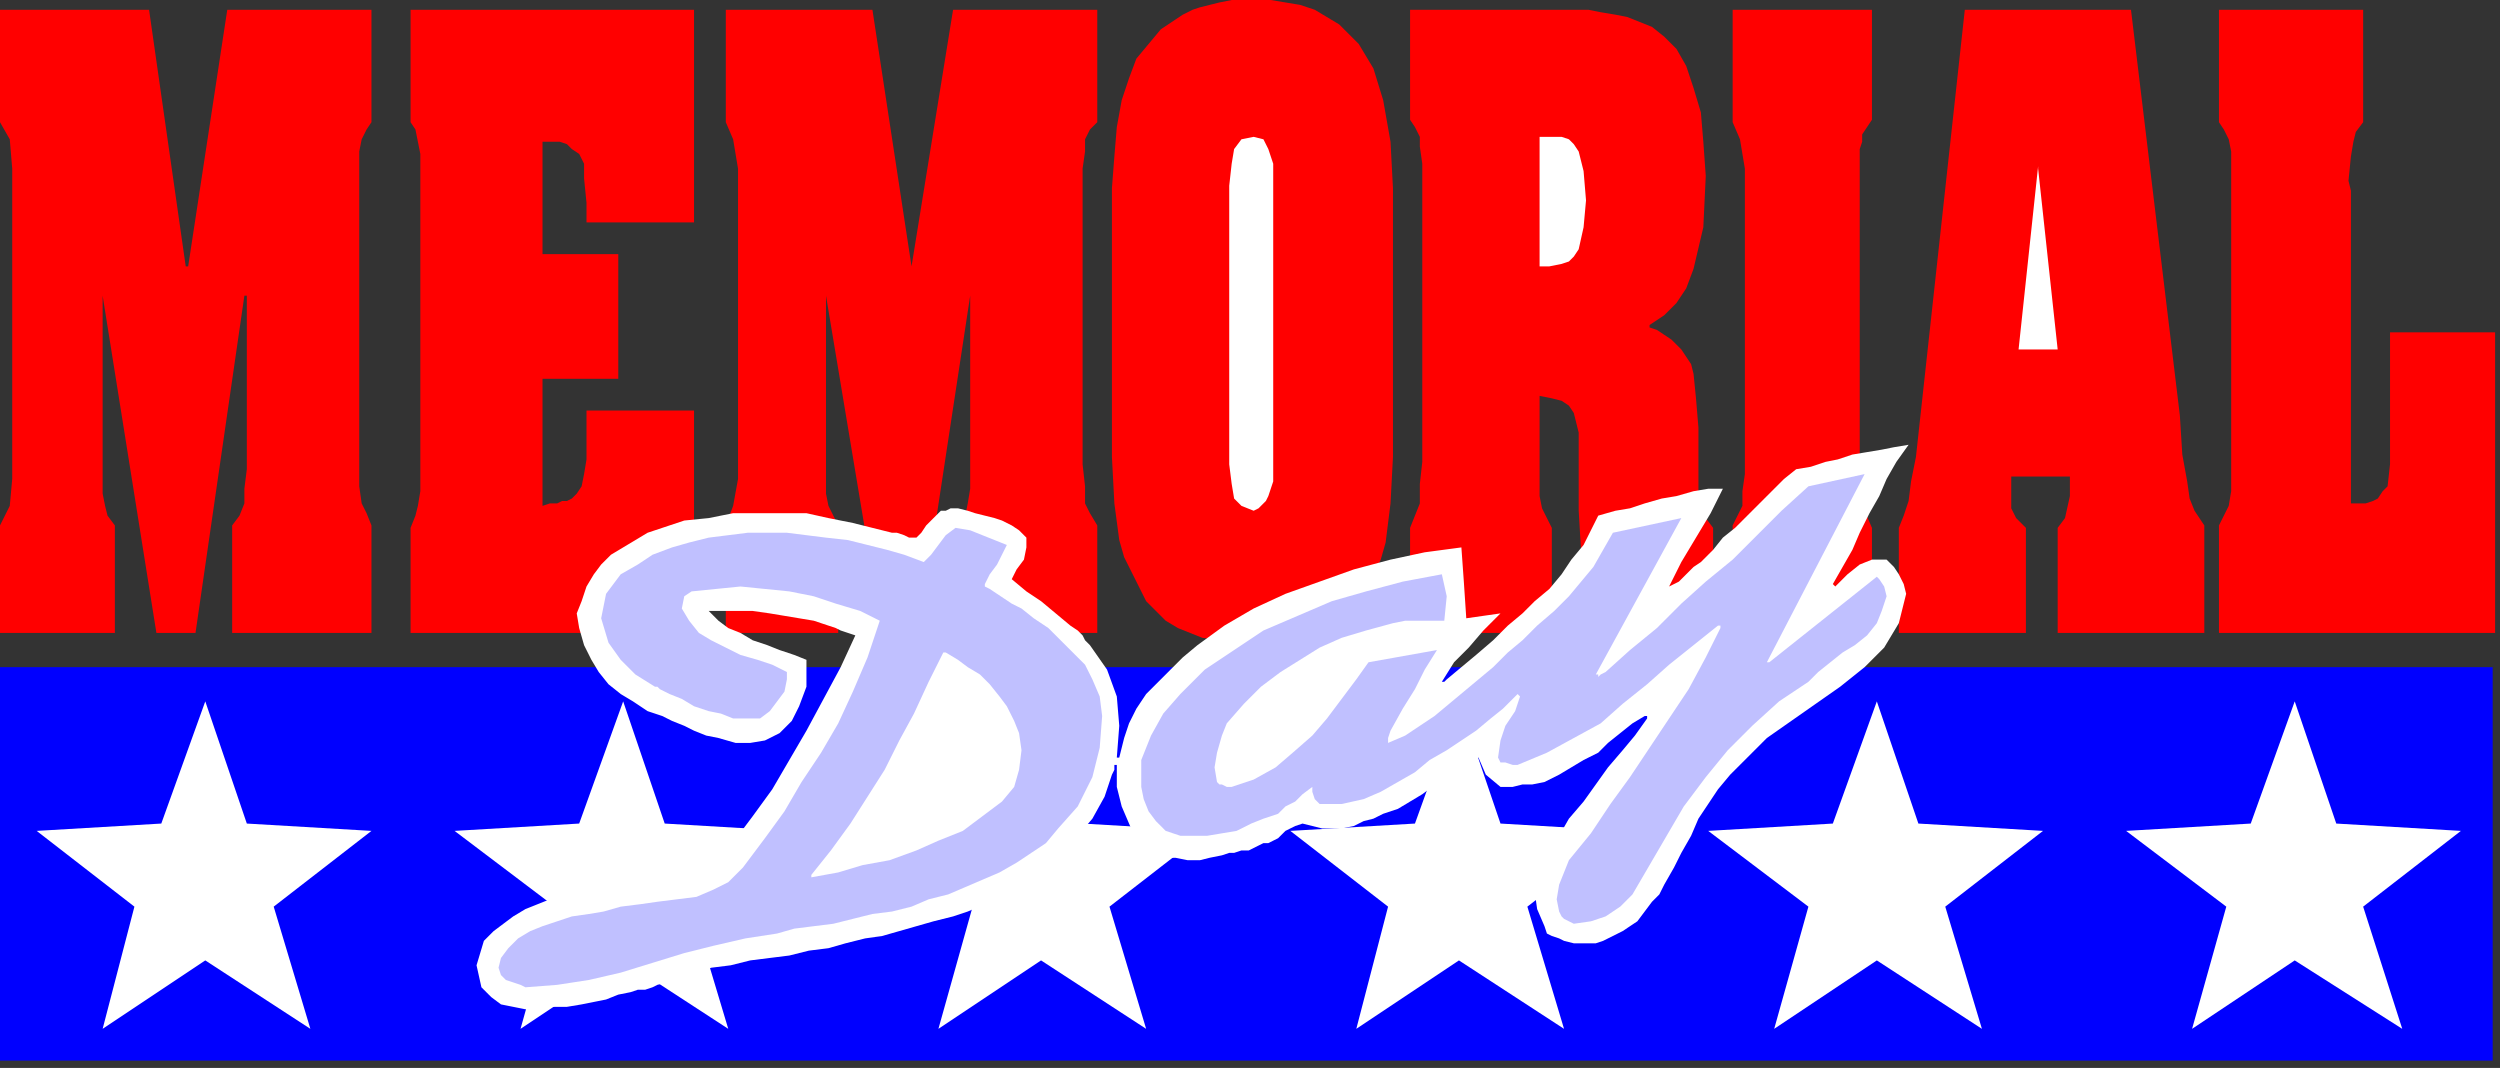
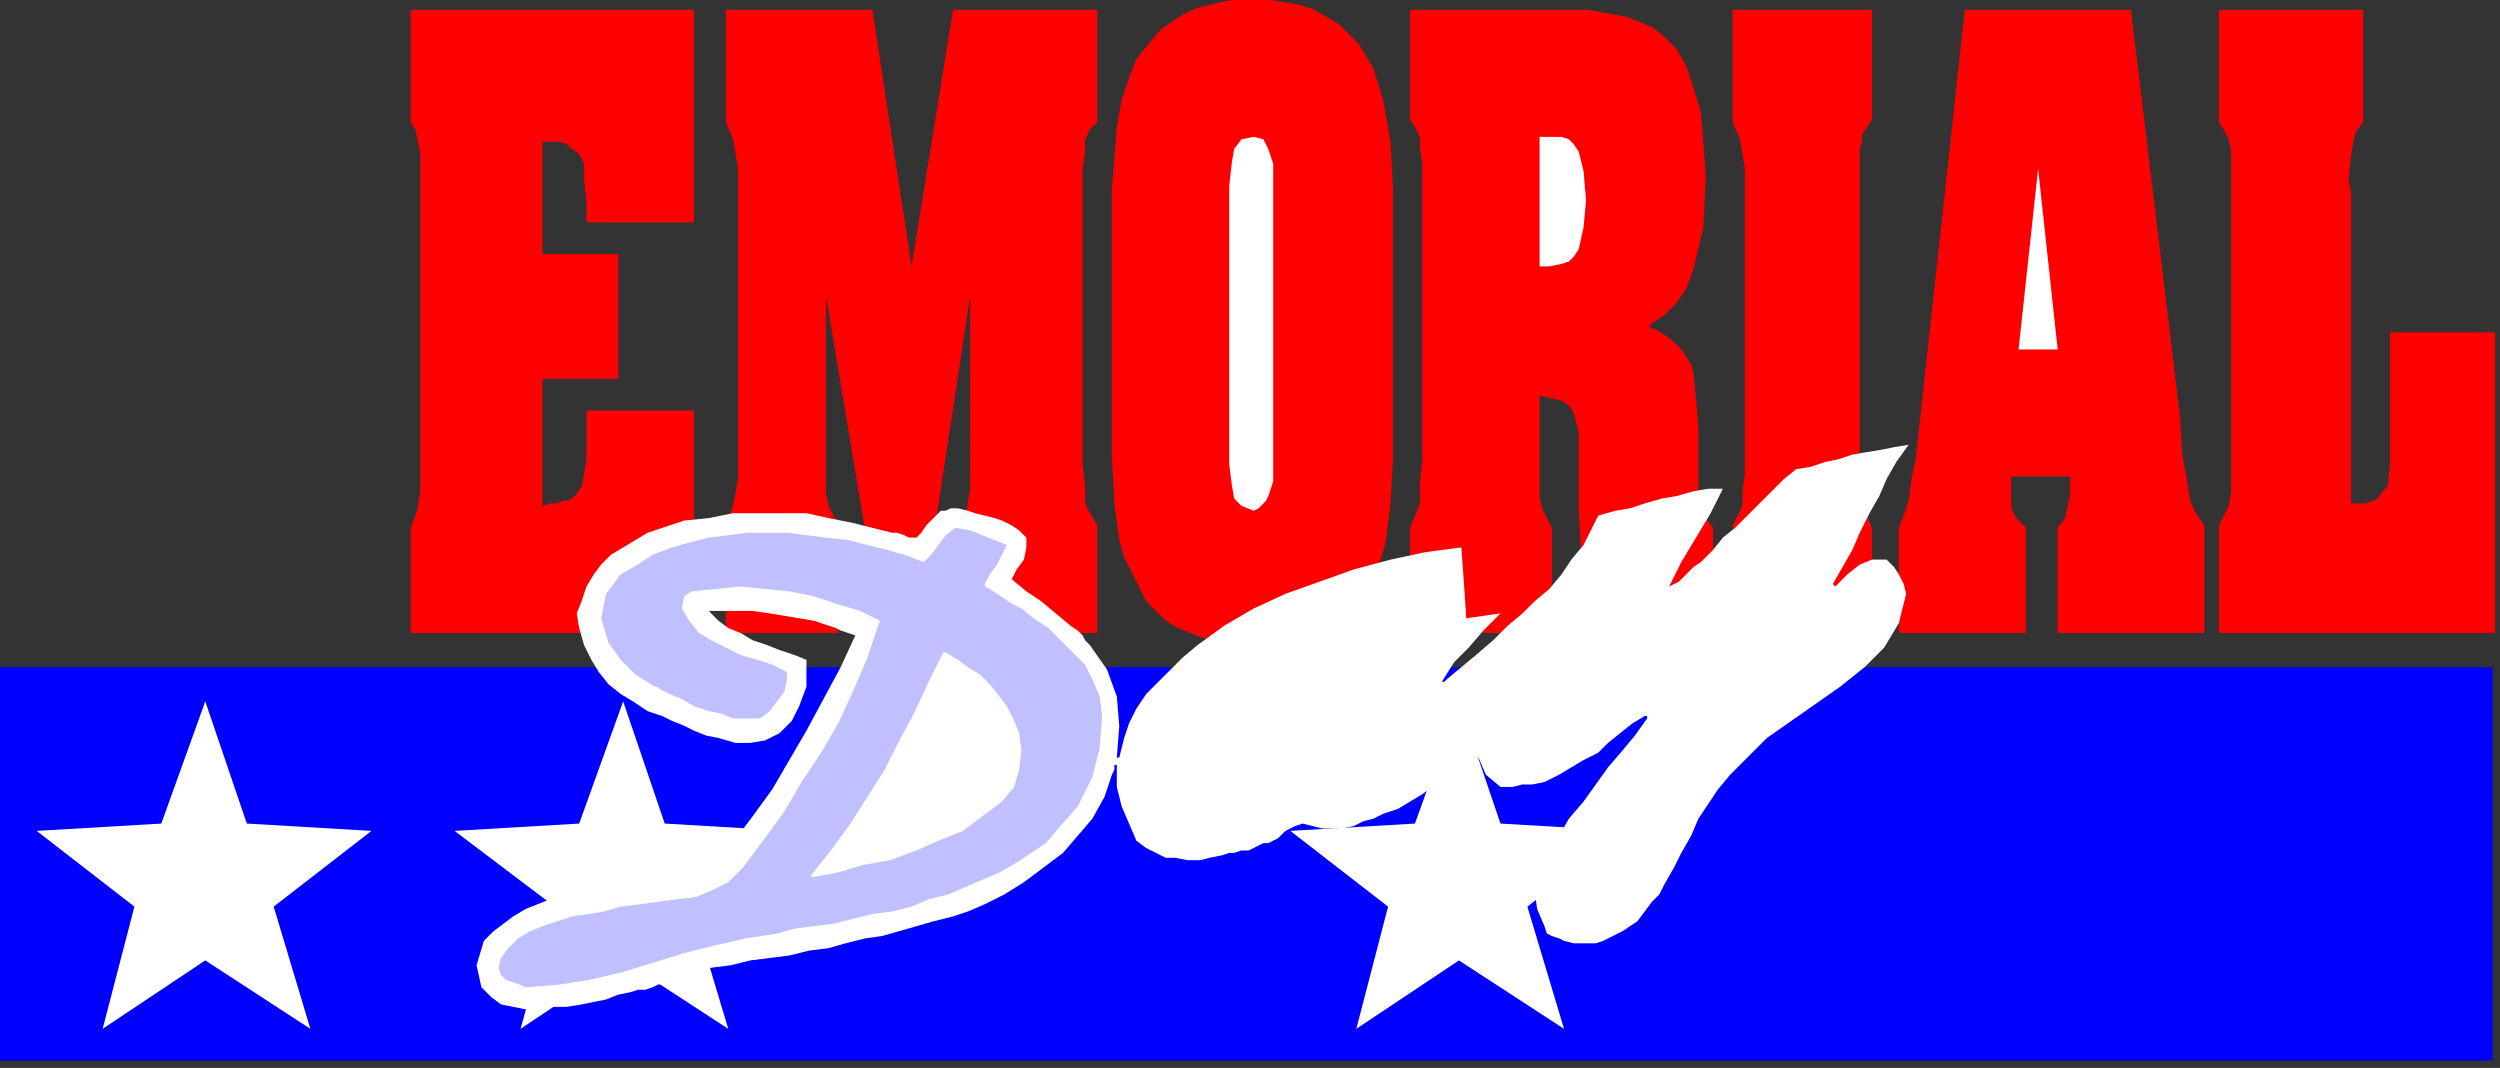
<svg xmlns="http://www.w3.org/2000/svg" xmlns:ns1="http://sodipodi.sourceforge.net/DTD/sodipodi-0.dtd" xmlns:ns2="http://www.inkscape.org/namespaces/inkscape" version="1.0" width="270.669mm" height="115.623mm" id="svg49" ns1:docname="MEMOR002.WMF">
  <rect width="100%" height="100%" fill="#333333" stroke="none" />
  <ns1:namedview pagecolor="#ffffff" bordercolor="#666666" borderopacity="1" objecttolerance="10" gridtolerance="10" guidetolerance="10" ns2:pageopacity="0" ns2:pageshadow="2" ns2:window-width="640" ns2:window-height="480" id="namedview51" />
  <defs id="defs3">
    <pattern id="WMFhbasepattern" patternUnits="userSpaceOnUse" width="6" height="6" x="0" y="0" />
  </defs>
  <path style="fill:#0000ff;fill-rule:evenodd;fill-opacity:1;stroke:none;" d="  M 0,434   L 1020,434   L 1020,273   L 0,273   L 0,434  z " id="path5" />
  <path style="fill:#ff0000;fill-rule:evenodd;fill-opacity:1;stroke:none;" d="  M 908,4   L 967,4   L 967,50   L 964,54   L 963,58   L 962,64   L 961,74   L 962,78   L 962,84   L 962,206   L 968,206   L 971,205   L 973,204   L 975,201   L 977,199   L 978,190   L 978,178   L 978,136   L 1021,136   L 1021,259   L 908,259   L 908,215   L 910,211   L 912,207   L 913,201   L 913,195   L 913,190   L 913,69   L 913,62   L 912,57   L 910,53   L 908,50   L 908,4  z " id="path7" />
  <path style="fill:#ff0000;fill-rule:evenodd;fill-opacity:1;stroke:none;" d="  M 872,4   L 892,170   L 893,186   L 895,197   L 896,204   L 898,209   L 900,212   L 902,215   L 902,259   L 842,259   L 842,216   L 845,212   L 847,203   L 847,198   L 847,195   L 823,195   L 823,197   L 823,203   L 823,208   L 825,212   L 827,214   L 829,216   L 829,259   L 777,259   L 777,216   L 779,211   L 781,205   L 782,197   L 784,187   L 804,4   L 872,4  z " id="path9" />
  <path style="fill:#ff0000;fill-rule:evenodd;fill-opacity:1;stroke:none;" d="  M 709,4   L 766,4   L 766,49   L 764,52   L 762,55   L 762,58   L 761,61   L 761,67   L 761,74   L 761,188   L 761,198   L 762,205   L 763,209   L 766,216   L 766,259   L 709,259   L 709,215   L 711,211   L 713,207   L 713,201   L 714,194   L 714,186   L 714,74   L 714,69   L 712,57   L 709,50   L 709,4  z " id="path11" />
  <path style="fill:#ff0000;fill-rule:evenodd;fill-opacity:1;stroke:none;" d="  M 577,4   L 650,4   L 655,5   L 661,6   L 666,7   L 671,9   L 676,11   L 681,15   L 686,20   L 690,27   L 693,36   L 696,46   L 697,58   L 698,72   L 697,93   L 693,110   L 690,118   L 686,124   L 681,129   L 675,133   L 675,134   L 678,135   L 681,137   L 684,139   L 686,141   L 688,143   L 690,146   L 692,149   L 693,153   L 694,163   L 695,175   L 695,194   L 695,202   L 696,208   L 698,212   L 701,216   L 701,259   L 649,259   L 648,250   L 647,240   L 647,226   L 646,209   L 646,194   L 646,185   L 646,177   L 644,169   L 642,166   L 639,164   L 635,163   L 630,162   L 630,198   L 630,203   L 631,208   L 633,212   L 635,216   L 635,259   L 577,259   L 577,216   L 579,211   L 581,206   L 581,198   L 582,189   L 582,184   L 582,67   L 581,60   L 581,56   L 579,52   L 577,49   L 577,4  z " id="path13" />
  <path style="fill:#ff0000;fill-rule:evenodd;fill-opacity:1;stroke:none;" d="  M 455,187   L 455,77   L 456,64   L 457,52   L 459,41   L 462,32   L 465,24   L 470,18   L 475,12   L 481,8   L 484,6   L 488,4   L 491,3   L 495,2   L 499,1   L 504,0   L 508,0   L 513,0   L 520,0   L 526,1   L 532,2   L 538,4   L 543,7   L 548,10   L 552,14   L 556,18   L 562,28   L 566,41   L 569,58   L 570,77   L 570,187   L 569,206   L 567,222   L 565,229   L 562,235   L 559,241   L 556,246   L 552,250   L 548,254   L 543,257   L 538,259   L 533,261   L 527,262   L 520,263   L 513,264   L 505,263   L 499,262   L 492,261   L 487,259   L 482,257   L 477,254   L 473,250   L 469,246   L 466,240   L 463,234   L 460,228   L 458,221   L 456,206   L 455,187  z " id="path15" />
  <path style="fill:#ff0000;fill-rule:evenodd;fill-opacity:1;stroke:none;" d="  M 297,4   L 357,4   L 373,109   L 373,109   L 390,4   L 449,4   L 449,50   L 446,53   L 444,57   L 444,62   L 443,69   L 443,190   L 444,199   L 444,206   L 446,210   L 449,215   L 449,259   L 392,259   L 392,215   L 395,211   L 396,206   L 397,200   L 397,192   L 397,181   L 397,121   L 397,121   L 376,259   L 361,259   L 338,121   L 338,121   L 338,191   L 338,192   L 338,194   L 338,202   L 339,207   L 341,211   L 343,215   L 343,259   L 297,259   L 297,215   L 300,207   L 302,196   L 302,190   L 302,74   L 302,69   L 300,57   L 297,50   L 297,4  z " id="path17" />
  <path style="fill:#ff0000;fill-rule:evenodd;fill-opacity:1;stroke:none;" d="  M 168,4   L 284,4   L 284,91   L 240,91   L 240,83   L 239,73   L 239,67   L 237,63   L 234,61   L 232,59   L 229,58   L 226,58   L 222,58   L 222,104   L 253,104   L 253,155   L 222,155   L 222,207   L 225,206   L 228,206   L 230,205   L 232,205   L 234,204   L 236,202   L 238,199   L 239,194   L 240,188   L 240,180   L 240,168   L 284,168   L 284,259   L 168,259   L 168,216   L 170,211   L 171,207   L 172,201   L 172,193   L 172,190   L 172,69   L 172,63   L 171,58   L 170,53   L 168,50   L 168,4  z " id="path19" />
-   <path style="fill:#ff0000;fill-rule:evenodd;fill-opacity:1;stroke:none;" d="  M 0,4   L 61,4   L 76,109   L 77,109   L 93,4   L 152,4   L 152,50   L 150,53   L 148,57   L 147,62   L 147,69   L 147,190   L 147,199   L 148,206   L 150,210   L 152,215   L 152,259   L 95,259   L 95,215   L 98,211   L 100,206   L 100,200   L 101,192   L 101,181   L 101,121   L 100,121   L 80,259   L 64,259   L 42,121   L 42,121   L 42,191   L 42,192   L 42,194   L 42,202   L 43,207   L 44,211   L 47,215   L 47,259   L 0,259   L 0,215   L 4,207   L 5,196   L 5,190   L 5,74   L 5,69   L 4,57   L 0,50   L 0,4  z " id="path21" />
-   <path style="fill:#ffffff;fill-rule:evenodd;fill-opacity:1;stroke:none;" d="  M 911,371   L 870,340   L 921,337   L 939,287   L 956,337   L 1007,340   L 967,371   L 983,421   L 939,393   L 897,421   L 911,371  z " id="path23" />
-   <path style="fill:#ffffff;fill-rule:evenodd;fill-opacity:1;stroke:none;" d="  M 740,371   L 699,340   L 750,337   L 768,287   L 785,337   L 836,340   L 796,371   L 811,421   L 768,393   L 726,421   L 740,371  z " id="path25" />
  <path style="fill:#ffffff;fill-rule:evenodd;fill-opacity:1;stroke:none;" d="  M 568,371   L 528,340   L 579,337   L 597,287   L 614,337   L 665,340   L 625,371   L 640,421   L 597,393   L 555,421   L 568,371  z " id="path27" />
-   <path style="fill:#ffffff;fill-rule:evenodd;fill-opacity:1;stroke:none;" d="  M 398,371   L 357,340   L 408,337   L 426,287   L 443,337   L 494,340   L 454,371   L 469,421   L 426,393   L 384,421   L 398,371  z " id="path29" />
  <path style="fill:#ffffff;fill-rule:evenodd;fill-opacity:1;stroke:none;" d="  M 227,371   L 186,340   L 237,337   L 255,287   L 272,337   L 323,340   L 283,371   L 298,421   L 255,393   L 213,421   L 227,371  z " id="path31" />
  <path style="fill:#ffffff;fill-rule:evenodd;fill-opacity:1;stroke:none;" d="  M 55,371   L 15,340   L 66,337   L 84,287   L 101,337   L 152,340   L 112,371   L 127,421   L 84,393   L 42,421   L 55,371  z " id="path33" />
  <path style="fill:#ffffff;fill-rule:evenodd;fill-opacity:1;stroke:none;" d="  M 215,413   L 221,413   L 226,412   L 232,412   L 238,411   L 243,410   L 248,409   L 253,407   L 258,406   L 261,405   L 264,405   L 267,404   L 269,403   L 273,402   L 276,401   L 280,400   L 283,399   L 291,396   L 299,395   L 307,393   L 315,392   L 323,391   L 331,389   L 339,388   L 346,386   L 354,384   L 361,383   L 368,381   L 375,379   L 382,377   L 390,375   L 396,373   L 403,370   L 411,366   L 419,361   L 427,355   L 435,349   L 441,342   L 447,335   L 452,326   L 455,317   L 456,315   L 456,313   L 456,313   L 457,313   L 457,322   L 459,330   L 462,337   L 465,344   L 469,347   L 473,349   L 477,351   L 481,351   L 486,352   L 491,352   L 495,351   L 500,350   L 503,349   L 505,349   L 508,348   L 511,348   L 513,347   L 515,346   L 517,345   L 519,345   L 523,343   L 526,340   L 530,338   L 533,337   L 537,338   L 541,339   L 545,339   L 549,339   L 554,338   L 558,336   L 562,335   L 566,333   L 572,331   L 577,328   L 582,325   L 586,322   L 591,319   L 596,316   L 600,312   L 605,310   L 608,317   L 614,322   L 619,322   L 623,321   L 627,321   L 632,320   L 638,317   L 643,314   L 648,311   L 654,308   L 658,304   L 663,300   L 668,296   L 673,293   L 674,293   L 674,294   L 669,301   L 664,307   L 658,314   L 653,321   L 648,328   L 642,335   L 638,342   L 633,350   L 630,357   L 628,365   L 629,372   L 632,379   L 633,382   L 635,383   L 638,384   L 640,385   L 644,386   L 648,386   L 653,386   L 656,385   L 660,383   L 664,381   L 667,379   L 670,377   L 673,373   L 676,369   L 679,366   L 681,362   L 685,355   L 688,349   L 692,342   L 695,335   L 699,329   L 703,323   L 708,317   L 714,311   L 723,302   L 733,295   L 743,288   L 753,281   L 763,273   L 771,265   L 777,255   L 780,243   L 779,239   L 777,235   L 775,232   L 772,229   L 766,229   L 761,231   L 756,235   L 751,240   L 751,240   L 750,239   L 754,232   L 758,225   L 761,218   L 765,210   L 769,203   L 772,196   L 776,189   L 781,182   L 775,183   L 770,184   L 764,185   L 758,186   L 752,188   L 747,189   L 741,191   L 735,192   L 730,196   L 725,201   L 720,206   L 715,211   L 710,216   L 705,220   L 701,225   L 696,230   L 693,232   L 690,235   L 687,238   L 683,240   L 688,230   L 694,220   L 700,210   L 705,200   L 699,200   L 693,201   L 686,203   L 680,204   L 673,206   L 667,208   L 661,209   L 654,211   L 651,217   L 648,223   L 643,229   L 639,235   L 634,241   L 628,246   L 623,251   L 617,256   L 611,262   L 604,268   L 598,273   L 592,278   L 591,279   L 590,279   L 595,271   L 601,265   L 607,258   L 614,251   L 600,253   L 599,238   L 598,224   L 583,226   L 569,229   L 554,233   L 540,238   L 526,243   L 513,249   L 501,256   L 490,264   L 484,269   L 479,274   L 474,279   L 469,284   L 465,290   L 462,296   L 460,302   L 458,310   L 457,310   L 457,310   L 458,297   L 457,285   L 453,274   L 446,264   L 444,262   L 443,260   L 441,258   L 438,256   L 432,251   L 426,246   L 420,242   L 414,237   L 416,233   L 419,229   L 420,224   L 420,220   L 417,217   L 414,215   L 410,213   L 407,212   L 403,211   L 399,210   L 396,209   L 392,208   L 390,208   L 389,208   L 387,209   L 385,209   L 382,212   L 379,215   L 377,218   L 375,220   L 372,220   L 370,219   L 367,218   L 365,218   L 361,217   L 357,216   L 353,215   L 349,214   L 339,212   L 330,210   L 320,210   L 310,210   L 300,210   L 290,212   L 280,213   L 271,216   L 265,218   L 260,221   L 255,224   L 250,227   L 246,231   L 243,235   L 240,240   L 238,246   L 236,251   L 237,257   L 239,264   L 242,270   L 245,275   L 249,280   L 254,284   L 259,287   L 265,291   L 271,293   L 275,295   L 280,297   L 284,299   L 289,301   L 294,302   L 301,304   L 307,304   L 313,303   L 319,300   L 324,295   L 327,289   L 330,281   L 330,275   L 330,270   L 325,268   L 319,266   L 314,264   L 308,262   L 303,259   L 298,257   L 294,254   L 290,250   L 290,250   L 290,250   L 296,250   L 302,250   L 308,250   L 315,251   L 321,252   L 327,253   L 333,254   L 339,256   L 342,257   L 344,258   L 347,259   L 350,260   L 344,273   L 337,286   L 330,299   L 323,311   L 316,323   L 308,334   L 299,346   L 290,358   L 289,357   L 289,357   L 282,358   L 276,359   L 270,360   L 263,361   L 256,362   L 250,363   L 243,364   L 237,365   L 231,367   L 225,368   L 220,370   L 215,372   L 210,375   L 206,378   L 202,381   L 198,385   L 195,395   L 197,404   L 201,408   L 205,411   L 210,412   L 215,413  z " id="path35" />
  <path style="fill:#c0c0ff;fill-rule:evenodd;fill-opacity:1;stroke:none;" d="  M 215,404   L 228,403   L 241,401   L 254,398   L 267,394   L 280,390   L 292,387   L 305,384   L 318,382   L 325,380   L 333,379   L 341,378   L 349,376   L 357,374   L 365,373   L 373,371   L 380,368   L 388,366   L 395,363   L 402,360   L 409,357   L 416,353   L 422,349   L 428,345   L 433,339   L 441,330   L 447,318   L 450,306   L 451,293   L 450,285   L 447,278   L 444,272   L 439,267   L 434,262   L 429,257   L 423,253   L 418,249   L 414,247   L 411,245   L 408,243   L 405,241   L 403,240   L 403,239   L 405,235   L 408,231   L 410,227   L 412,223   L 407,221   L 402,219   L 397,217   L 391,216   L 387,219   L 384,223   L 381,227   L 378,230   L 370,227   L 363,225   L 355,223   L 347,221   L 338,220   L 330,219   L 322,218   L 314,218   L 306,218   L 298,219   L 290,220   L 282,222   L 275,224   L 267,227   L 261,231   L 254,235   L 251,239   L 248,243   L 247,248   L 246,253   L 249,263   L 254,270   L 260,276   L 268,281   L 269,281   L 270,282   L 274,284   L 279,286   L 284,289   L 290,291   L 295,292   L 300,294   L 306,294   L 311,294   L 315,291   L 318,287   L 321,283   L 322,278   L 322,276   L 322,275   L 316,272   L 310,270   L 303,268   L 297,265   L 291,262   L 286,259   L 282,254   L 279,249   L 280,244   L 283,242   L 293,241   L 303,240   L 313,241   L 323,242   L 333,244   L 342,247   L 352,250   L 360,254   L 355,269   L 349,283   L 343,296   L 336,308   L 328,320   L 321,332   L 313,343   L 304,355   L 298,361   L 292,364   L 285,367   L 277,368   L 269,369   L 262,370   L 254,371   L 247,373   L 241,374   L 234,375   L 228,377   L 222,379   L 217,381   L 212,384   L 208,388   L 205,392   L 204,396   L 205,399   L 207,401   L 210,402   L 213,403   L 215,404  z " id="path37" />
-   <path style="fill:#c0c0ff;fill-rule:evenodd;fill-opacity:1;stroke:none;" d="  M 644,378   L 651,377   L 657,375   L 663,371   L 668,366   L 675,354   L 682,342   L 689,330   L 698,318   L 707,307   L 717,297   L 728,287   L 740,279   L 744,275   L 749,271   L 754,267   L 759,264   L 764,260   L 768,255   L 770,250   L 772,244   L 771,240   L 769,237   L 769,237   L 768,236   L 724,271   L 724,271   L 723,271   L 763,194   L 740,199   L 729,209   L 719,219   L 709,229   L 698,238   L 688,247   L 678,257   L 667,266   L 657,275   L 655,276   L 654,277   L 654,276   L 653,276   L 688,212   L 660,218   L 656,225   L 652,232   L 647,238   L 642,244   L 636,250   L 629,256   L 623,262   L 617,267   L 611,273   L 605,278   L 599,283   L 593,288   L 587,293   L 581,297   L 575,301   L 568,304   L 568,302   L 569,299   L 574,290   L 579,282   L 583,274   L 588,266   L 560,271   L 555,278   L 549,286   L 543,294   L 537,301   L 529,308   L 522,314   L 513,319   L 504,322   L 502,322   L 500,321   L 499,321   L 498,320   L 497,314   L 498,308   L 500,301   L 502,296   L 509,288   L 516,281   L 524,275   L 532,270   L 540,265   L 549,261   L 559,258   L 570,255   L 575,254   L 581,254   L 586,254   L 591,254   L 592,244   L 590,235   L 574,238   L 559,242   L 545,246   L 531,252   L 517,258   L 505,266   L 493,274   L 483,284   L 476,292   L 471,301   L 467,311   L 467,322   L 468,327   L 470,332   L 473,336   L 477,340   L 483,342   L 488,342   L 494,342   L 500,341   L 506,340   L 512,337   L 517,335   L 523,333   L 526,330   L 530,328   L 533,325   L 537,322   L 537,323   L 537,324   L 538,327   L 540,329   L 549,329   L 558,327   L 565,324   L 572,320   L 579,316   L 585,311   L 592,307   L 598,303   L 604,299   L 610,294   L 615,290   L 621,284   L 621,284   L 622,285   L 620,291   L 616,297   L 614,303   L 613,310   L 614,312   L 616,312   L 619,313   L 621,313   L 633,308   L 644,302   L 655,296   L 664,288   L 674,280   L 683,272   L 693,264   L 703,256   L 704,256   L 704,257   L 698,269   L 691,282   L 683,294   L 675,306   L 667,318   L 659,329   L 651,341   L 642,352   L 640,357   L 638,362   L 637,368   L 638,373   L 639,375   L 640,376   L 642,377   L 644,378  z " id="path39" />
  <path style="fill:#ffffff;fill-rule:evenodd;fill-opacity:1;stroke:none;" d="  M 332,359   L 343,357   L 353,354   L 364,352   L 375,348   L 384,344   L 394,340   L 402,334   L 410,328   L 415,322   L 417,315   L 418,307   L 417,300   L 415,295   L 412,289   L 409,285   L 405,280   L 401,276   L 396,273   L 392,270   L 387,267   L 386,267   L 386,267   L 380,279   L 374,292   L 368,303   L 362,315   L 355,326   L 348,337   L 340,348   L 332,358   L 332,358   L 332,359  z " id="path41" />
  <path style="fill:#ffffff;fill-rule:evenodd;fill-opacity:1;stroke:none;" d="  M 521,190   L 521,76   L 521,67   L 519,61   L 517,57   L 513,56   L 508,57   L 505,61   L 504,67   L 503,76   L 503,190   L 504,198   L 505,204   L 508,207   L 513,209   L 515,208   L 516,207   L 518,205   L 519,203   L 521,197   L 521,190  z " id="path43" />
  <path style="fill:#ffffff;fill-rule:evenodd;fill-opacity:1;stroke:none;" d="  M 630,56   L 630,109   L 634,109   L 639,108   L 642,107   L 644,105   L 646,102   L 648,93   L 649,82   L 648,70   L 646,62   L 644,59   L 642,57   L 639,56   L 635,56   L 630,56  z " id="path45" />
-   <path style="fill:#ffffff;fill-rule:evenodd;fill-opacity:1;stroke:none;" d="  M 842,143   L 834,69   L 834,68   L 826,143   L 842,143  z " id="path47" />
+   <path style="fill:#ffffff;fill-rule:evenodd;fill-opacity:1;stroke:none;" d="  M 842,143   L 834,69   L 826,143   L 842,143  z " id="path47" />
</svg>